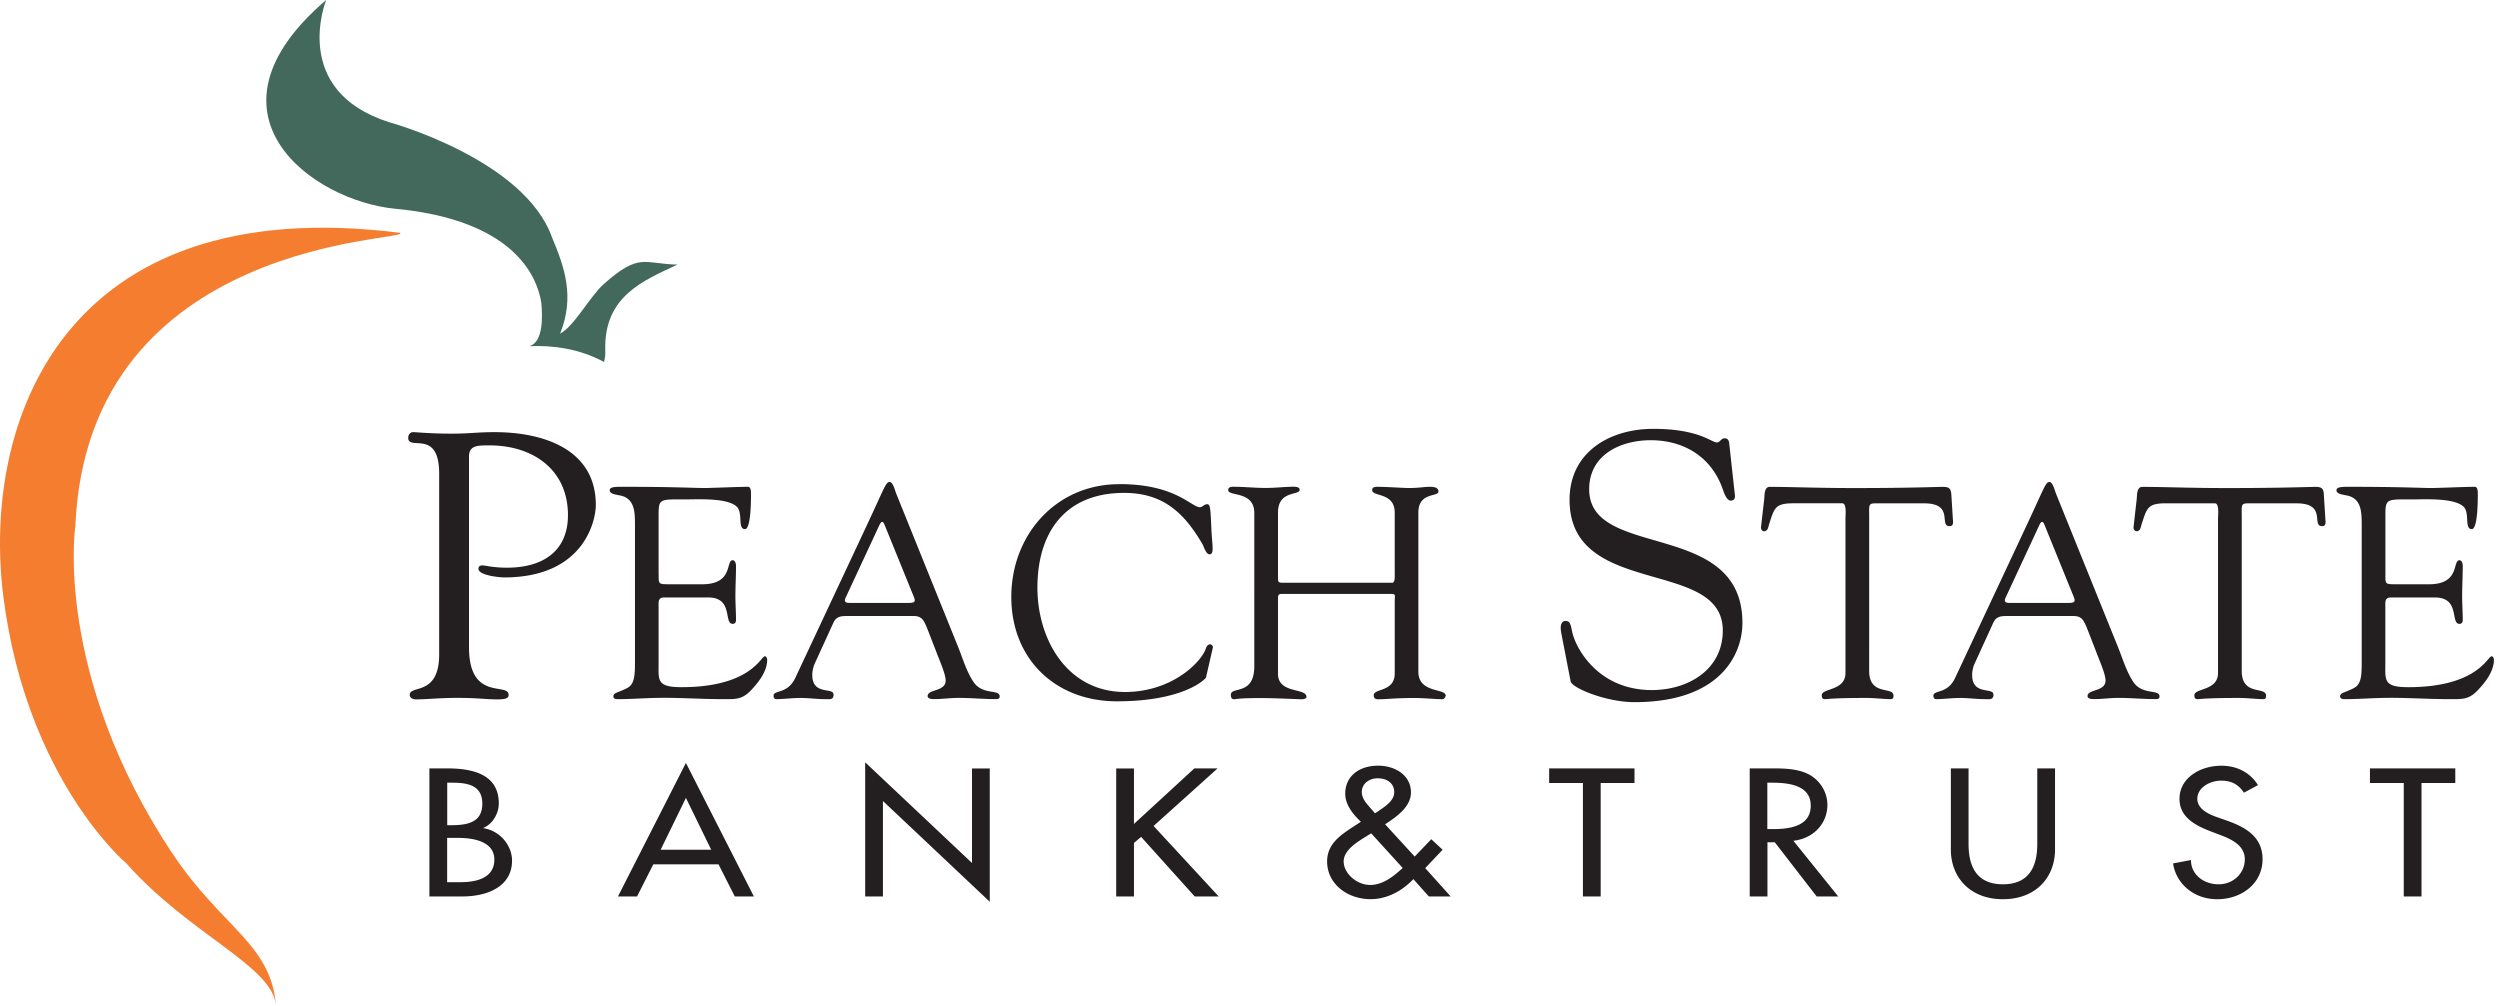
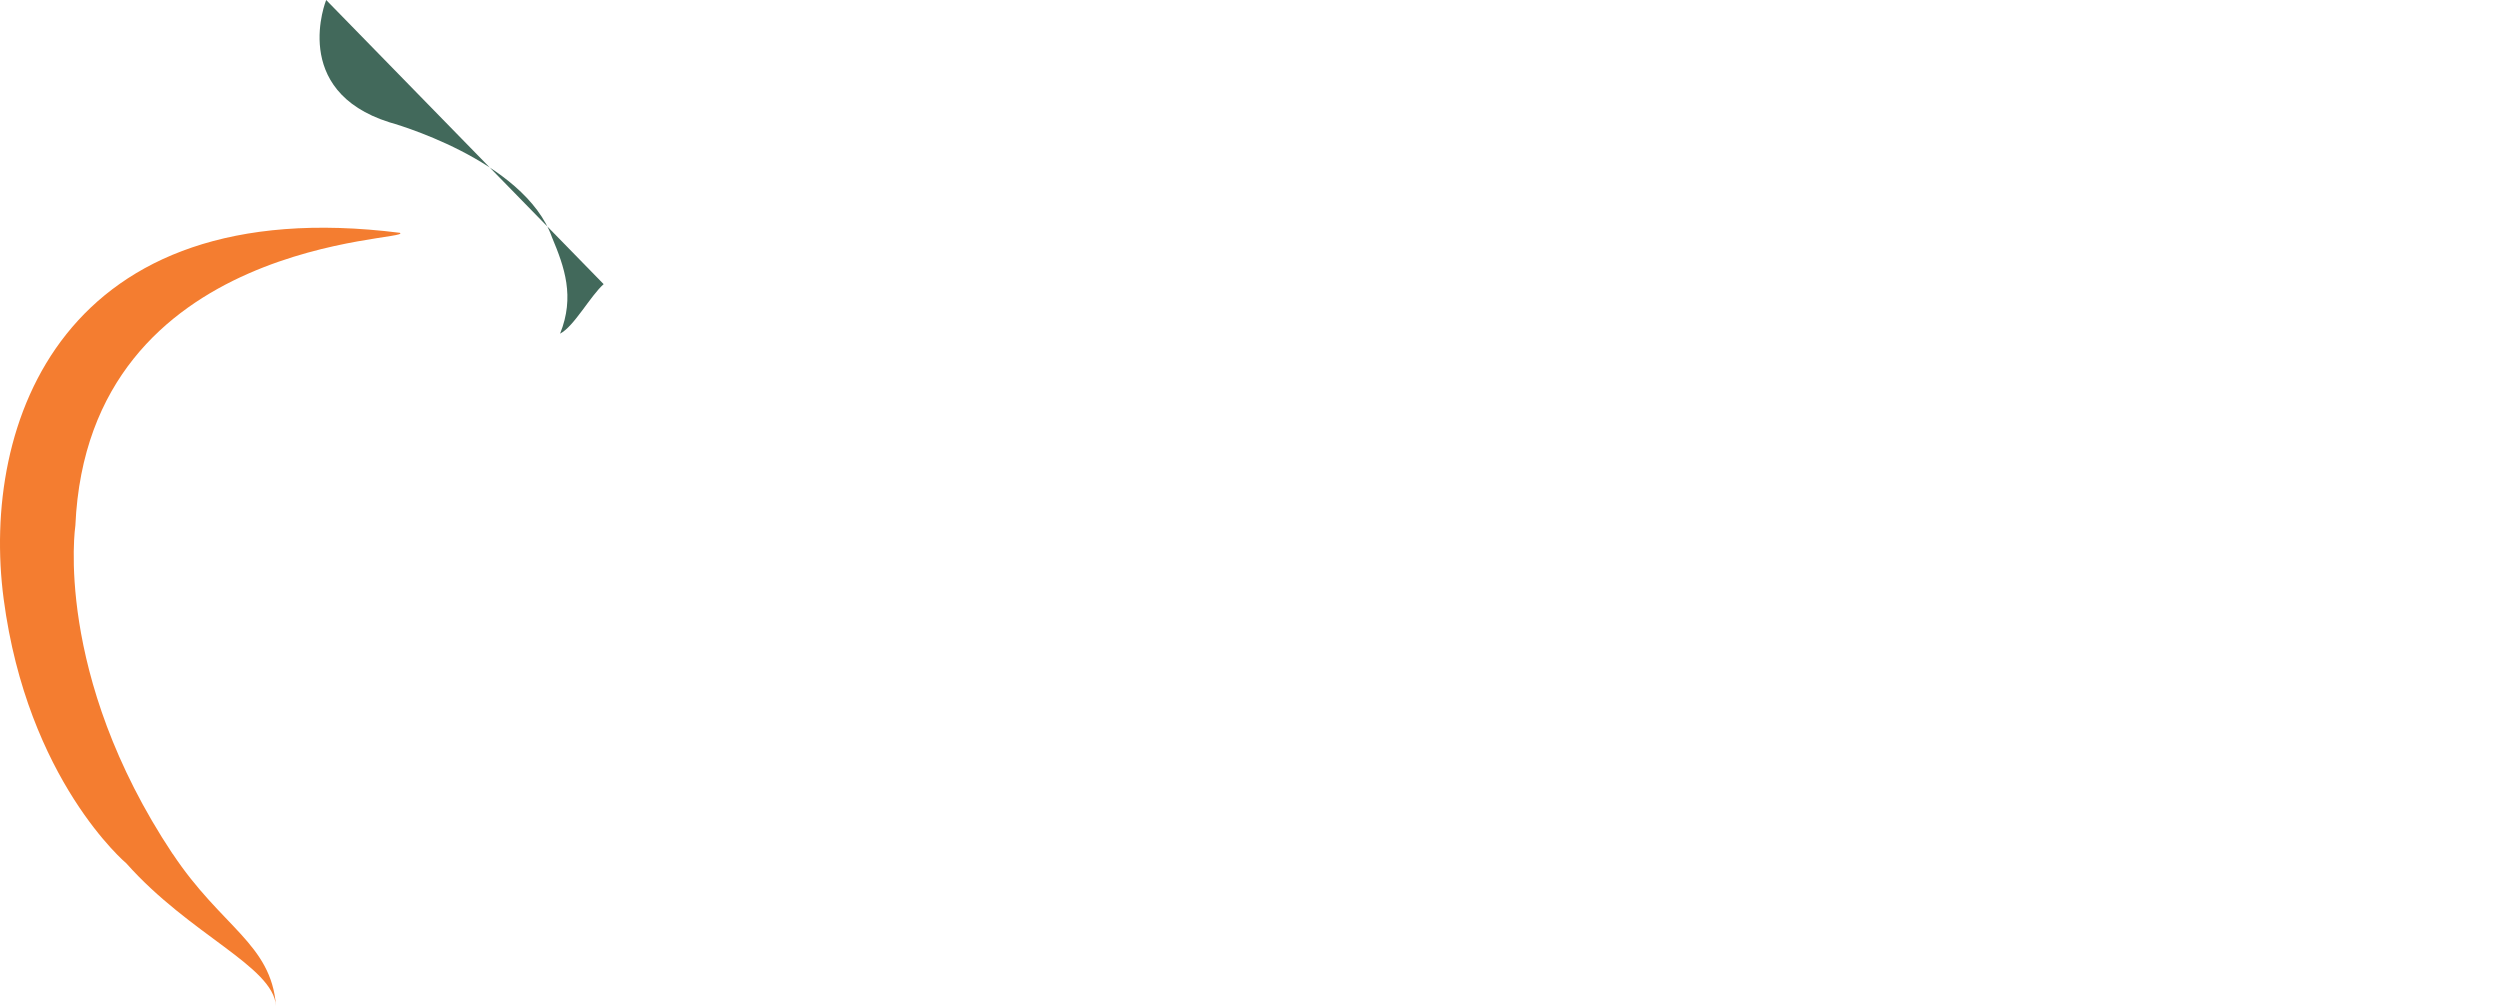
<svg xmlns="http://www.w3.org/2000/svg" width="174" height="70" fill="none">
  <g clip-path="url(#clip0_643_9486)">
-     <path d="M32.643 45.054c0 3.783 2.756 2.417 2.756 3.31 0 .184-.104.313-.762.313-.892 0-1.286-.104-2.836-.104-1.236 0-2.103.104-2.865.104-.16 0-.42-.08-.42-.314 0-.708 2.05.105 2.05-2.81V32.967c0-3.154-2.154-1.55-2.154-2.496 0-.21.13-.394.34-.394.238 0 1.155.105 2.68.105 1.316 0 1.735-.105 2.996-.105 3.334 0 7.041 1.156 7.041 5.069 0 1.051-.787 5.043-6.384 5.043-.264 0-1.784-.13-1.784-.603 0-.184.13-.235.264-.235.209 0 .762.16 1.709.16 2.68 0 4.256-1.286 4.256-3.653 0-3.18-2.442-4.86-5.467-4.86-.842 0-1.42 0-1.42.788v13.267zm13.2-5.098c0 .708-.042.708.792.708h2.254c2.17 0 1.608-1.672 2.107-1.672.167 0 .23.23.23.398 0 .733-.042 1.441-.042 2.107 0 .545.042 1.085.042 1.65 0 .19-.084.273-.23.273-.646 0 .062-1.835-1.693-1.835h-3.087c-.44 0-.377.356-.377.666v3.842c0 1.231-.168 1.734 1.587 1.734 4.822 0 5.53-2.149 5.802-2.149.147 0 .168.21.168.251 0 .75-.54 1.483-1.043 2.024-.666.75-1.127.708-2.044.708-1.588 0-3.172-.126-4.76-.084-.833.02-1.708.084-2.546.084-.189 0-.314-.042-.314-.21.041-.251.25-.21.917-.54.545-.252.587-.834.587-1.818v-9.518c0-.938 0-1.94-1.127-2.107-.168-.042-.629-.084-.629-.335 0-.168.126-.252.73-.252 3.945 0 5.03.084 5.906.084.419 0 2.337-.084 2.987-.084.167 0 .21.21.21.461 0 2.317-.294 2.484-.42 2.484-.503 0-.167-1-.503-1.483-.54-.708-2.714-.586-3.548-.586-2.002 0-1.96-.084-1.96 1.315v3.884h.004zm15.382-3.444c.126-.251.23-.251.335 0l2.045 5.031c.105.273.125.42-.335.42h-4.135c-.272 0-.419-.084-.272-.378l2.358-5.073m3.95 8.869c.21.565.646 1.524.646 1.981 0 .792-1.253.587-1.253 1.085 0 .21.335.21.46.21.566 0 1.128-.084 1.693-.084.855 0 1.71.084 2.568.084.147 0 .293 0 .293-.189 0-.52-1.21-.063-1.834-1.022-.482-.73-.734-1.609-1.043-2.38l-4.34-10.749c-.063-.167-.21-.77-.44-.77-.273 0-.335.335-1.567 2.965l-4.99 10.645c-.544 1.19-1.524.833-1.524 1.273 0 .126.063.23.188.23.54 0 1.106-.083 1.672-.083.566 0 1.169.084 1.755.084.273 0 .562.063.562-.315 0-.54-1.483.084-1.483-1.378a2.1 2.1 0 01.146-.729l1.337-2.924c.209-.44.586-.44.98-.44h4.591c.586 0 .708.315.917.792l.666 1.71v.004zm12.731-11.688c3.925 0 5.01 1.609 5.614 1.609.167 0 .293-.21.502-.21.23 0 .23.335.294 1.693.041 1.106.23 1.797-.126 1.797-.252 0-.398-.54-.482-.687-1.294-2.233-2.777-3.59-5.467-3.59-4.072 0-6.032 2.714-6.032 6.593 0 3.632 2.086 7.264 6.095 7.264 3.276 0 5.325-2.086 5.635-3.045.041-.147.167-.273.293-.273.105 0 .21.126.188.23l-.481 2.087c-.021.084-1.504 1.65-6.2 1.65-4.277 0-7.348-2.944-7.348-7.263 0-4.32 3.108-7.85 7.515-7.85v-.005zm9.396 1.981c-.02-1.524-1.814-1.105-1.814-1.566 0-.189.168-.23.336-.23.77 0 1.525.083 2.295.083.645 0 1.295-.084 1.94-.084.356 0 .398.126.398.21 0 .419-1.504.02-1.504 1.587v4.508c0 .293 0 .377.314.377h7.641c.21 0 .168-.52.168-.603v-4.277c0-1.441-1.567-1.085-1.567-1.567 0-.126.042-.23.356-.23.687 0 1.776.083 2.17.083.77 0 1.085-.084 1.504-.084.54 0 .582.21.582.336 0 .377-1.4.02-1.4 1.462v11.063c0 1.525 1.903 1.148 1.903 1.672 0 .062-.084.25-.231.25-.565 0-1.21-.083-1.96-.083-1.337 0-1.923.084-2.317.084-.188 0-.502.063-.502-.272 0-.503 1.462-.21 1.462-1.525v-5.01c0-.336.083-.52-.168-.52H89.2c-.251 0-.251.126-.251.356v5.199c0 1.42 1.981.96 1.981 1.608 0 .105-.146.168-.335.168-.272 0-1.797-.084-2.903-.084-1.483 0-1.709.084-1.793.084-.167 0-.23-.105-.23-.314 0-.603 1.63.084 1.63-1.982V35.674zm21.365 8.358c-.105-.524.025-.813.289-.813.369 0 .369.314.498.867.315 1.207 1.89 3.942 5.517 3.942 2.497 0 4.939-1.39 4.939-4.151 0-5.07-10.665-2.233-10.665-9.09 0-3.335 2.811-4.94 5.831-4.94 3.18 0 4.047.947 4.416.947.234 0 .289-.289.552-.289.16 0 .29.08.315.369l.393 3.573c.026.21-.025.394-.289.394-.289 0-.473-.553-.553-.788-.787-2.258-2.706-3.414-5.018-3.414-2.078 0-4.281.997-4.281 3.414 0 4.94 10.665 2.049 10.665 9.3 0 2.208-1.55 5.517-7.515 5.517-1.944 0-4.336-.972-4.441-1.445l-.657-3.39.004-.003zm19.785-8.043c0-.147.084-.939-.21-.96h-3.401c-1.294 0-1.336.314-1.709 1.462-.063.21-.084.482-.356.482-.126 0-.21-.147-.21-.251l.231-2.024c.021-.251 0-.812.372-.812 1.63 0 3.234.083 5.928.083 3.779 0 5.697-.083 6.116-.083.482 0 .582.125.608.603l.104 1.671c.021.21.042.461-.23.461-.771 0 .356-1.588-1.776-1.588h-2.983c-.942 0-.838-.083-.838 1.023V46.7c0 1.751 1.693 1.064 1.693 1.71 0 .062.021.25-.189.25-.503 0-1.085-.083-1.692-.083-2.338 0-2.736.084-2.861.084-.189 0-.252-.063-.252-.273 0-.502 1.651-.293 1.651-1.545V35.989h.004zm13.506.523c.125-.251.23-.251.335 0l2.044 5.031c.105.273.126.42-.335.42h-4.13c-.273 0-.419-.084-.273-.378l2.359-5.073zm3.946 8.869c.209.565.645 1.524.645 1.981 0 .792-1.252.587-1.252 1.085 0 .21.335.21.46.21.562 0 1.127-.084 1.689-.084.854 0 1.713.084 2.567.084.147 0 .294 0 .294-.189 0-.52-1.211-.063-1.835-1.022-.478-.73-.733-1.609-1.043-2.38l-4.344-10.749c-.063-.167-.21-.77-.436-.77-.272 0-.335.335-1.567 2.965l-4.989 10.645c-.54 1.19-1.525.833-1.525 1.273 0 .126.063.23.189.23.544 0 1.106-.083 1.671-.083.566 0 1.169.084 1.755.084.273 0 .566.063.566-.315 0-.54-1.483.084-1.483-1.378 0-.272.084-.586.147-.729l1.336-2.924c.209-.44.586-.44.98-.44h4.591c.587 0 .708.315.918.792l.666 1.71v.004zm8.479-9.392c0-.147.083-.939-.21-.96h-3.401c-1.295 0-1.337.314-1.714 1.462-.063.21-.084.482-.356.482-.126 0-.209-.147-.209-.251l.23-2.024c.021-.251 0-.812.377-.812 1.63 0 3.234.083 5.928.083 3.778 0 5.697-.083 6.116-.083.482 0 .586.125.603.603l.105 1.671c.021.21.042.461-.231.461-.77 0 .356-1.588-1.772-1.588h-2.987c-.938 0-.833-.083-.833 1.023V46.7c0 1.751 1.692 1.064 1.692 1.71 0 .062.021.25-.188.25-.503 0-1.085-.083-1.693-.083-2.337 0-2.735.084-2.857.084-.188 0-.251-.063-.251-.273 0-.502 1.646-.293 1.646-1.545V35.989h.005zm11.645 3.967c0 .708-.042.708.792.708h2.254c2.17 0 1.608-1.672 2.107-1.672.167 0 .23.23.23.398 0 .733-.042 1.441-.042 2.107 0 .545.042 1.085.042 1.65 0 .19-.084.273-.23.273-.649 0 .063-1.835-1.693-1.835h-3.087c-.44 0-.377.356-.377.666v3.842c0 1.231-.167 1.734 1.588 1.734 4.821 0 5.529-2.149 5.802-2.149.146 0 .167.21.167.251 0 .75-.54 1.483-1.043 2.024-.666.75-1.127.708-2.044.708-1.588 0-3.171-.126-4.759-.084-.834.02-1.709.084-2.547.084-.188 0-.314-.042-.314-.21.042-.251.251-.21.917-.54.545-.252.587-.834.587-1.818v-9.518c0-.938 0-1.94-1.127-2.107-.168-.042-.628-.084-.628-.335 0-.168.125-.252.733-.252 3.946 0 5.031.084 5.906.084.419 0 2.338-.084 2.987-.084.168 0 .21.21.21.461 0 2.317-.294 2.484-.419 2.484-.503 0-.168-1-.503-1.483-.54-.708-2.715-.586-3.548-.586-2.003 0-1.961-.084-1.961 1.315v3.884zM31.122 54.475h.344c1.156 0 2.103.214 2.103 1.466 0 1.253-.96 1.492-2.128 1.492h-.314v-2.954m-.005 3.838h.763c1.101 0 2.522.26 2.522 1.512s-1.194 1.57-2.338 1.57h-.947v-3.087m-1.235 4.08h2.312c1.747 0 3.44-.707 3.44-2.492 0-1.039-.813-2.07-1.986-2.258v-.025c.67-.285 1.064-1.039 1.064-1.692 0-2.011-1.76-2.447-3.624-2.447h-1.206v8.915zm19.613-3.25h-3.519l1.76-3.607 1.759 3.607zm.511 1.018l1.131 2.233h1.328L47.74 53.1l-4.729 9.292h1.328l1.131-2.233h4.545-.004zm10.205-7.105l7.435 7.008v-6.58h1.236v9.278l-7.435-7.012v6.644h-1.236v-9.338zm22.91.427h1.617l-4.453 4.005 4.532 4.906h-1.67l-3.73-4.148-.498.424v3.724h-1.236v-8.91h1.236v3.862l4.202-3.863zm12.308 4.516l2.195 2.413c-.616.557-1.353 1.181-2.27 1.181-.918 0-1.84-.791-1.84-1.642 0-.85 1.119-1.453 1.801-1.88l.118-.072m.26-1.395l-.327-.377c-.29-.33-.59-.662-.59-1.11 0-.565.51-.947 1.1-.947.659 0 1.157.344 1.157.968s-.683 1.018-1.181 1.37l-.16.096zm3.745 5.79h1.524l-1.772-1.974 1.211-1.277-.788-.733-1.156 1.206-2.06-2.245c.829-.545 1.8-1.22 1.8-2.225 0-1.168-1.076-1.855-2.287-1.855-1.302 0-2.287.72-2.287 1.952 0 .758.524 1.42 1.09 1.952l-.617.402c-.946.616-1.734 1.228-1.734 2.363 0 1.537 1.378 2.622 3.033 2.622 1.169 0 2.22-.603 2.97-1.395l1.077 1.207h-.004zm11.964 0h-1.236v-7.897h-2.35v-1.014h5.94v1.014h-2.354v7.897zm11.599-7.918h.327c1.223 0 2.694.201 2.694 1.596s-1.366 1.634-2.627 1.634h-.394v-3.23zm1.802 4.043c1.432-.155 2.379-1.22 2.379-2.497 0-.85-.473-1.688-1.299-2.128-.787-.402-1.734-.415-2.614-.415h-1.495v8.915h1.236v-3.77h.511l2.915 3.77h1.5l-3.125-3.88-.008.005zm12.203-5.036v5.262c0 1.453.485 2.802 2.392 2.802 1.906 0 2.391-1.349 2.391-2.802v-5.262h1.236v5.639c0 1.965-1.353 3.464-3.623 3.464-2.271 0-3.628-1.5-3.628-3.464v-5.639h1.236-.004zm19.165 1.688c-.369-.557-.842-.837-1.588-.837-.788 0-1.655.486-1.655 1.265 0 .695.763 1.064 1.379 1.278l.707.247c1.404.498 2.455 1.194 2.455 2.685 0 1.621-1.39 2.777-3.167 2.777-1.604 0-2.848-1.064-3.062-2.492l1.248-.235c-.012.98.855 1.688 1.919 1.688s1.827-.804 1.827-1.738c0-.934-.855-1.374-1.71-1.693l-.682-.26c-1.132-.435-2.154-1.017-2.154-2.257 0-1.441 1.42-2.304 2.916-2.304 1.102 0 2.011.486 2.547 1.349l-.985.532.005-.005zm12.362 7.223h-1.236v-7.897h-2.354v-1.014h5.94v1.014h-2.35v7.897z" fill="#231F20" />
    <path d="M12.012 59.427c-8.32-12.534-6.766-22.852-6.766-22.852.888-20.187 23.677-19.773 22.584-20.372C4.312 13.242-1.352 29.483.253 41.677 1.916 54.324 8.794 60.09 8.794 60.09c4.437 4.992 10.193 7.145 10.416 9.91-.348-4.332-3.796-5.454-7.193-10.578l-.004.005z" fill="#F47D30" />
-     <path d="M42.014 19.777c-.926.82-2.057 2.94-3.033 3.447 1.043-2.584.302-4.641-.557-6.694-1.935-5.454-11.319-8.018-11.319-8.018C20.14 6.313 22.702 0 22.702 0c-9.287 7.934-.967 13.987 4.83 14.532 6.615.62 9.619 3.393 10.146 6.548.076.946.151 2.714-.825 3.012 1.621-.063 3.456.163 5.186 1.101.067-.23.097-.498.088-.817-.109-3.782 2.694-4.859 5.019-5.96-2.367-.055-2.631-.855-5.132 1.36z" fill="#42695B" />
+     <path d="M42.014 19.777c-.926.82-2.057 2.94-3.033 3.447 1.043-2.584.302-4.641-.557-6.694-1.935-5.454-11.319-8.018-11.319-8.018C20.14 6.313 22.702 0 22.702 0z" fill="#42695B" />
  </g>
  <defs>
    <clipPath id="clip0_643_9486">
      <path fill="#fff" d="M0 0h173.577v70H0z" />
    </clipPath>
  </defs>
</svg>